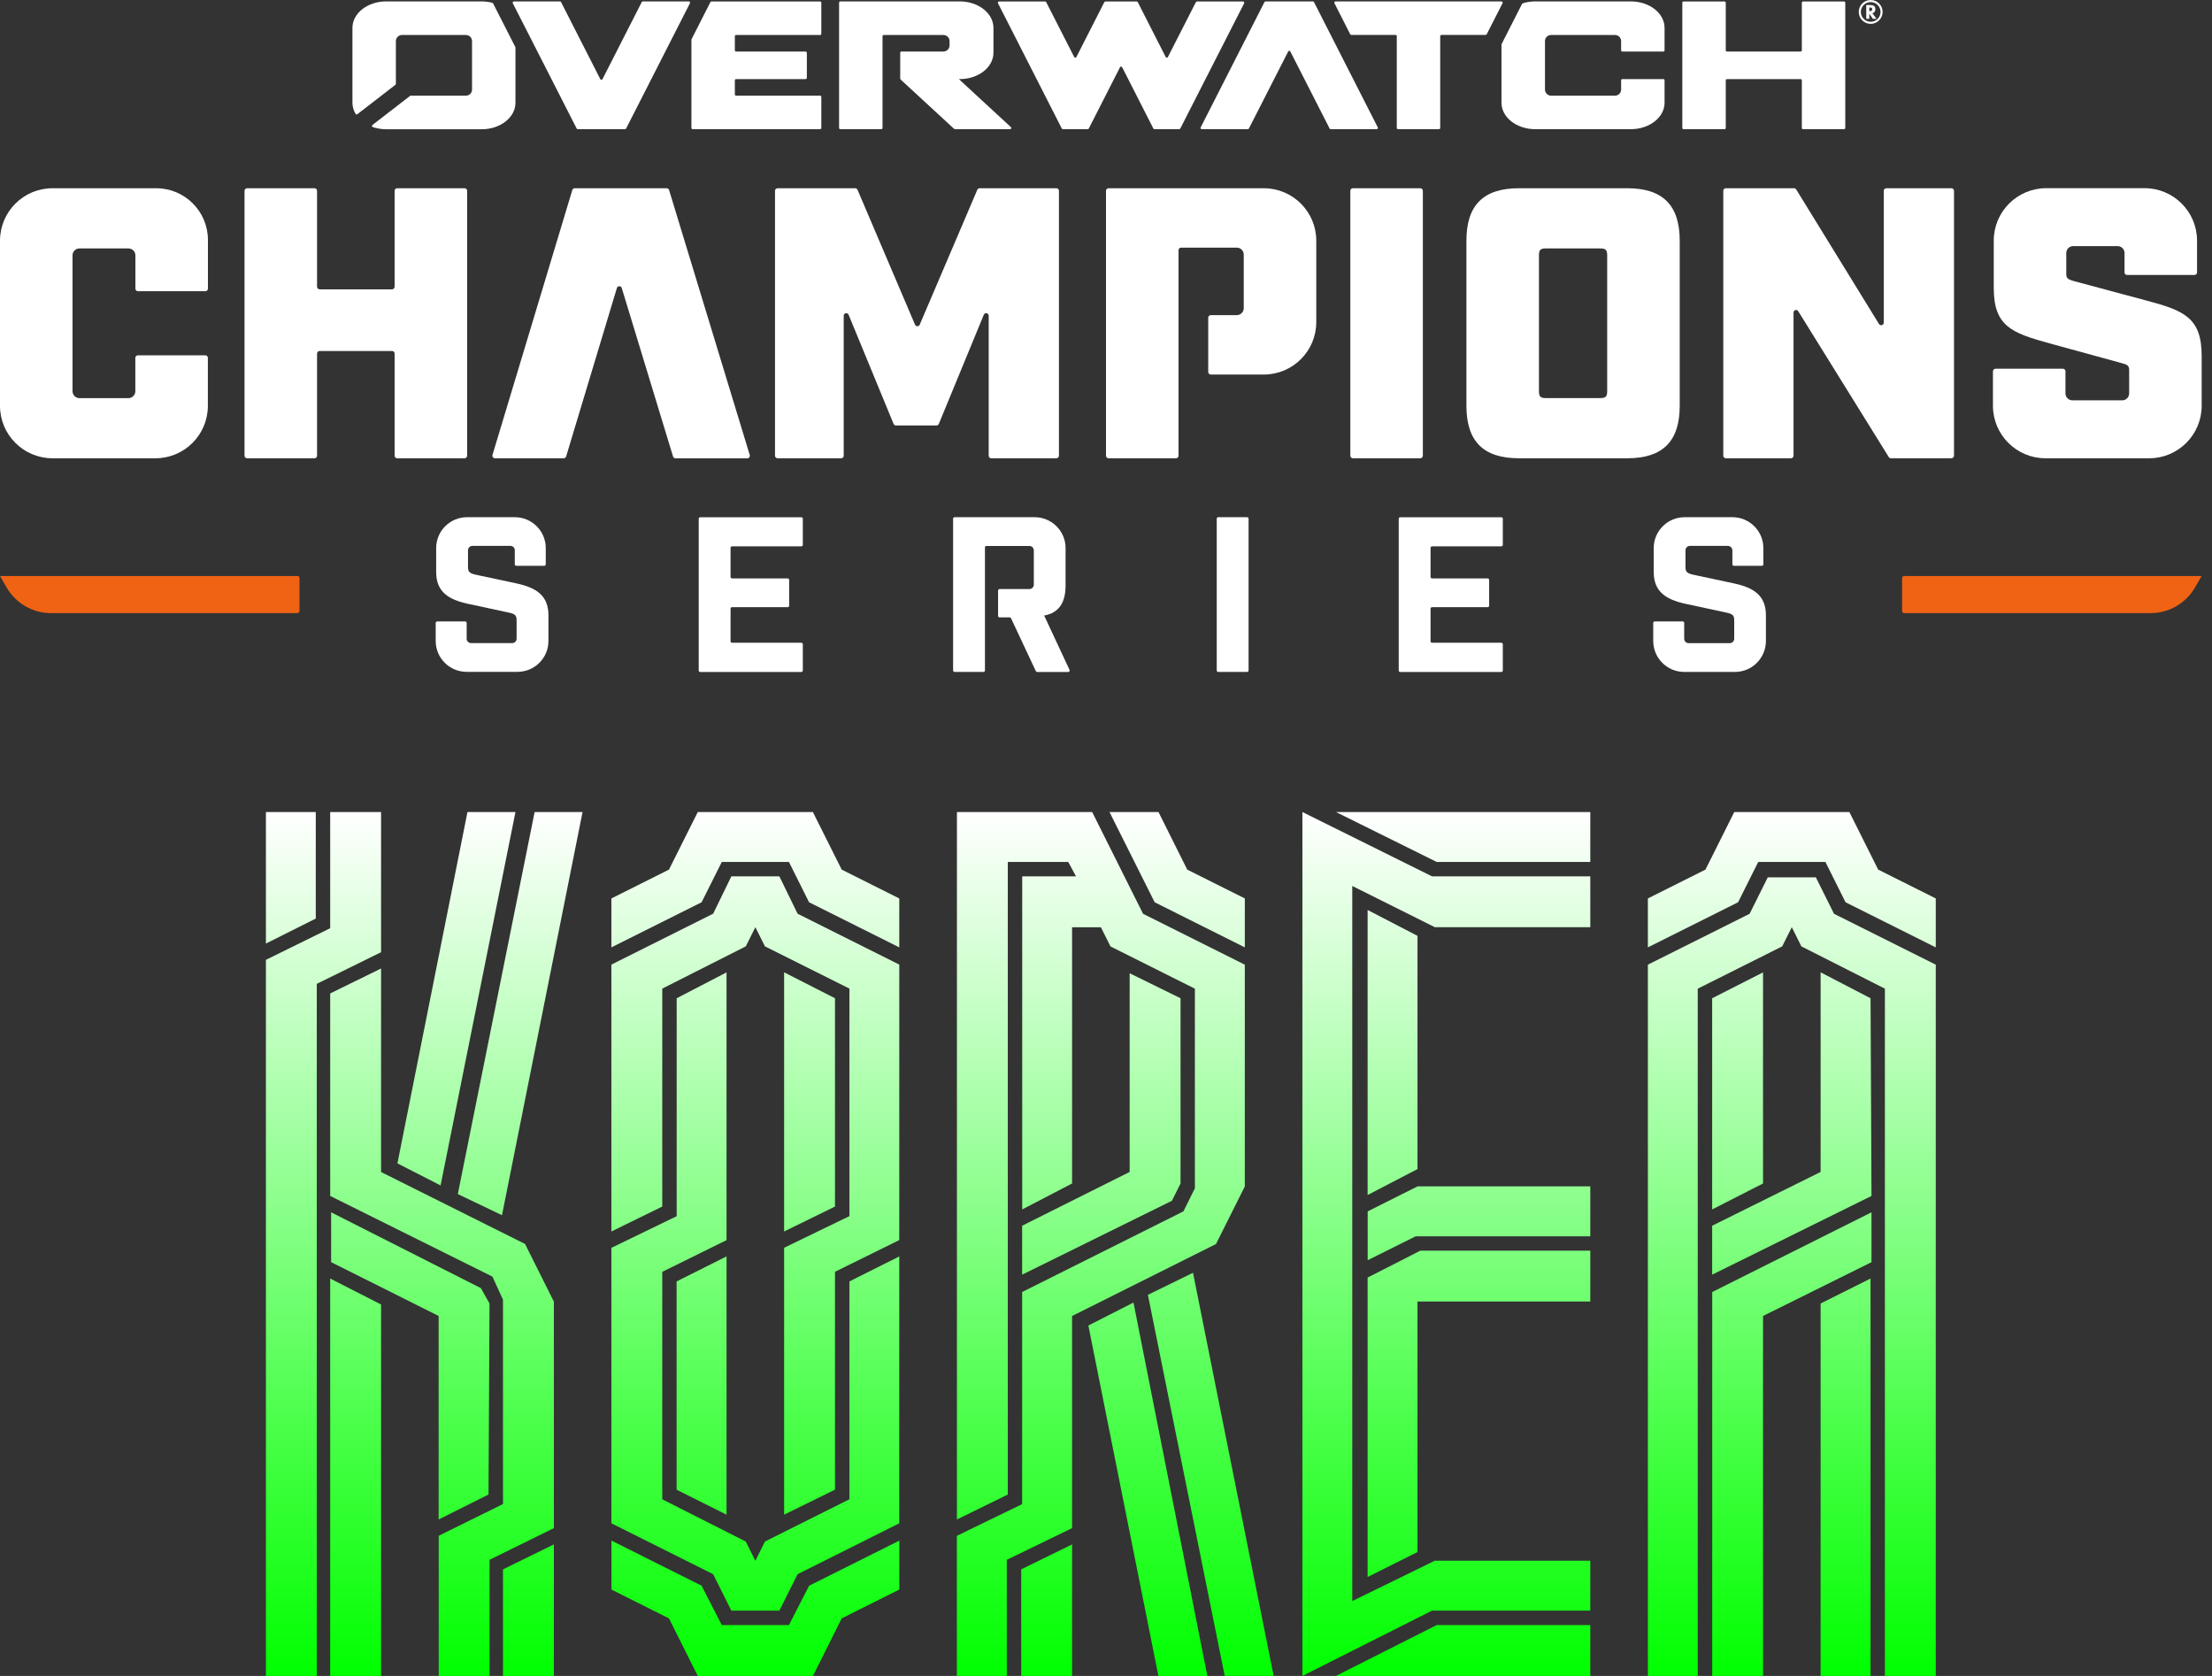
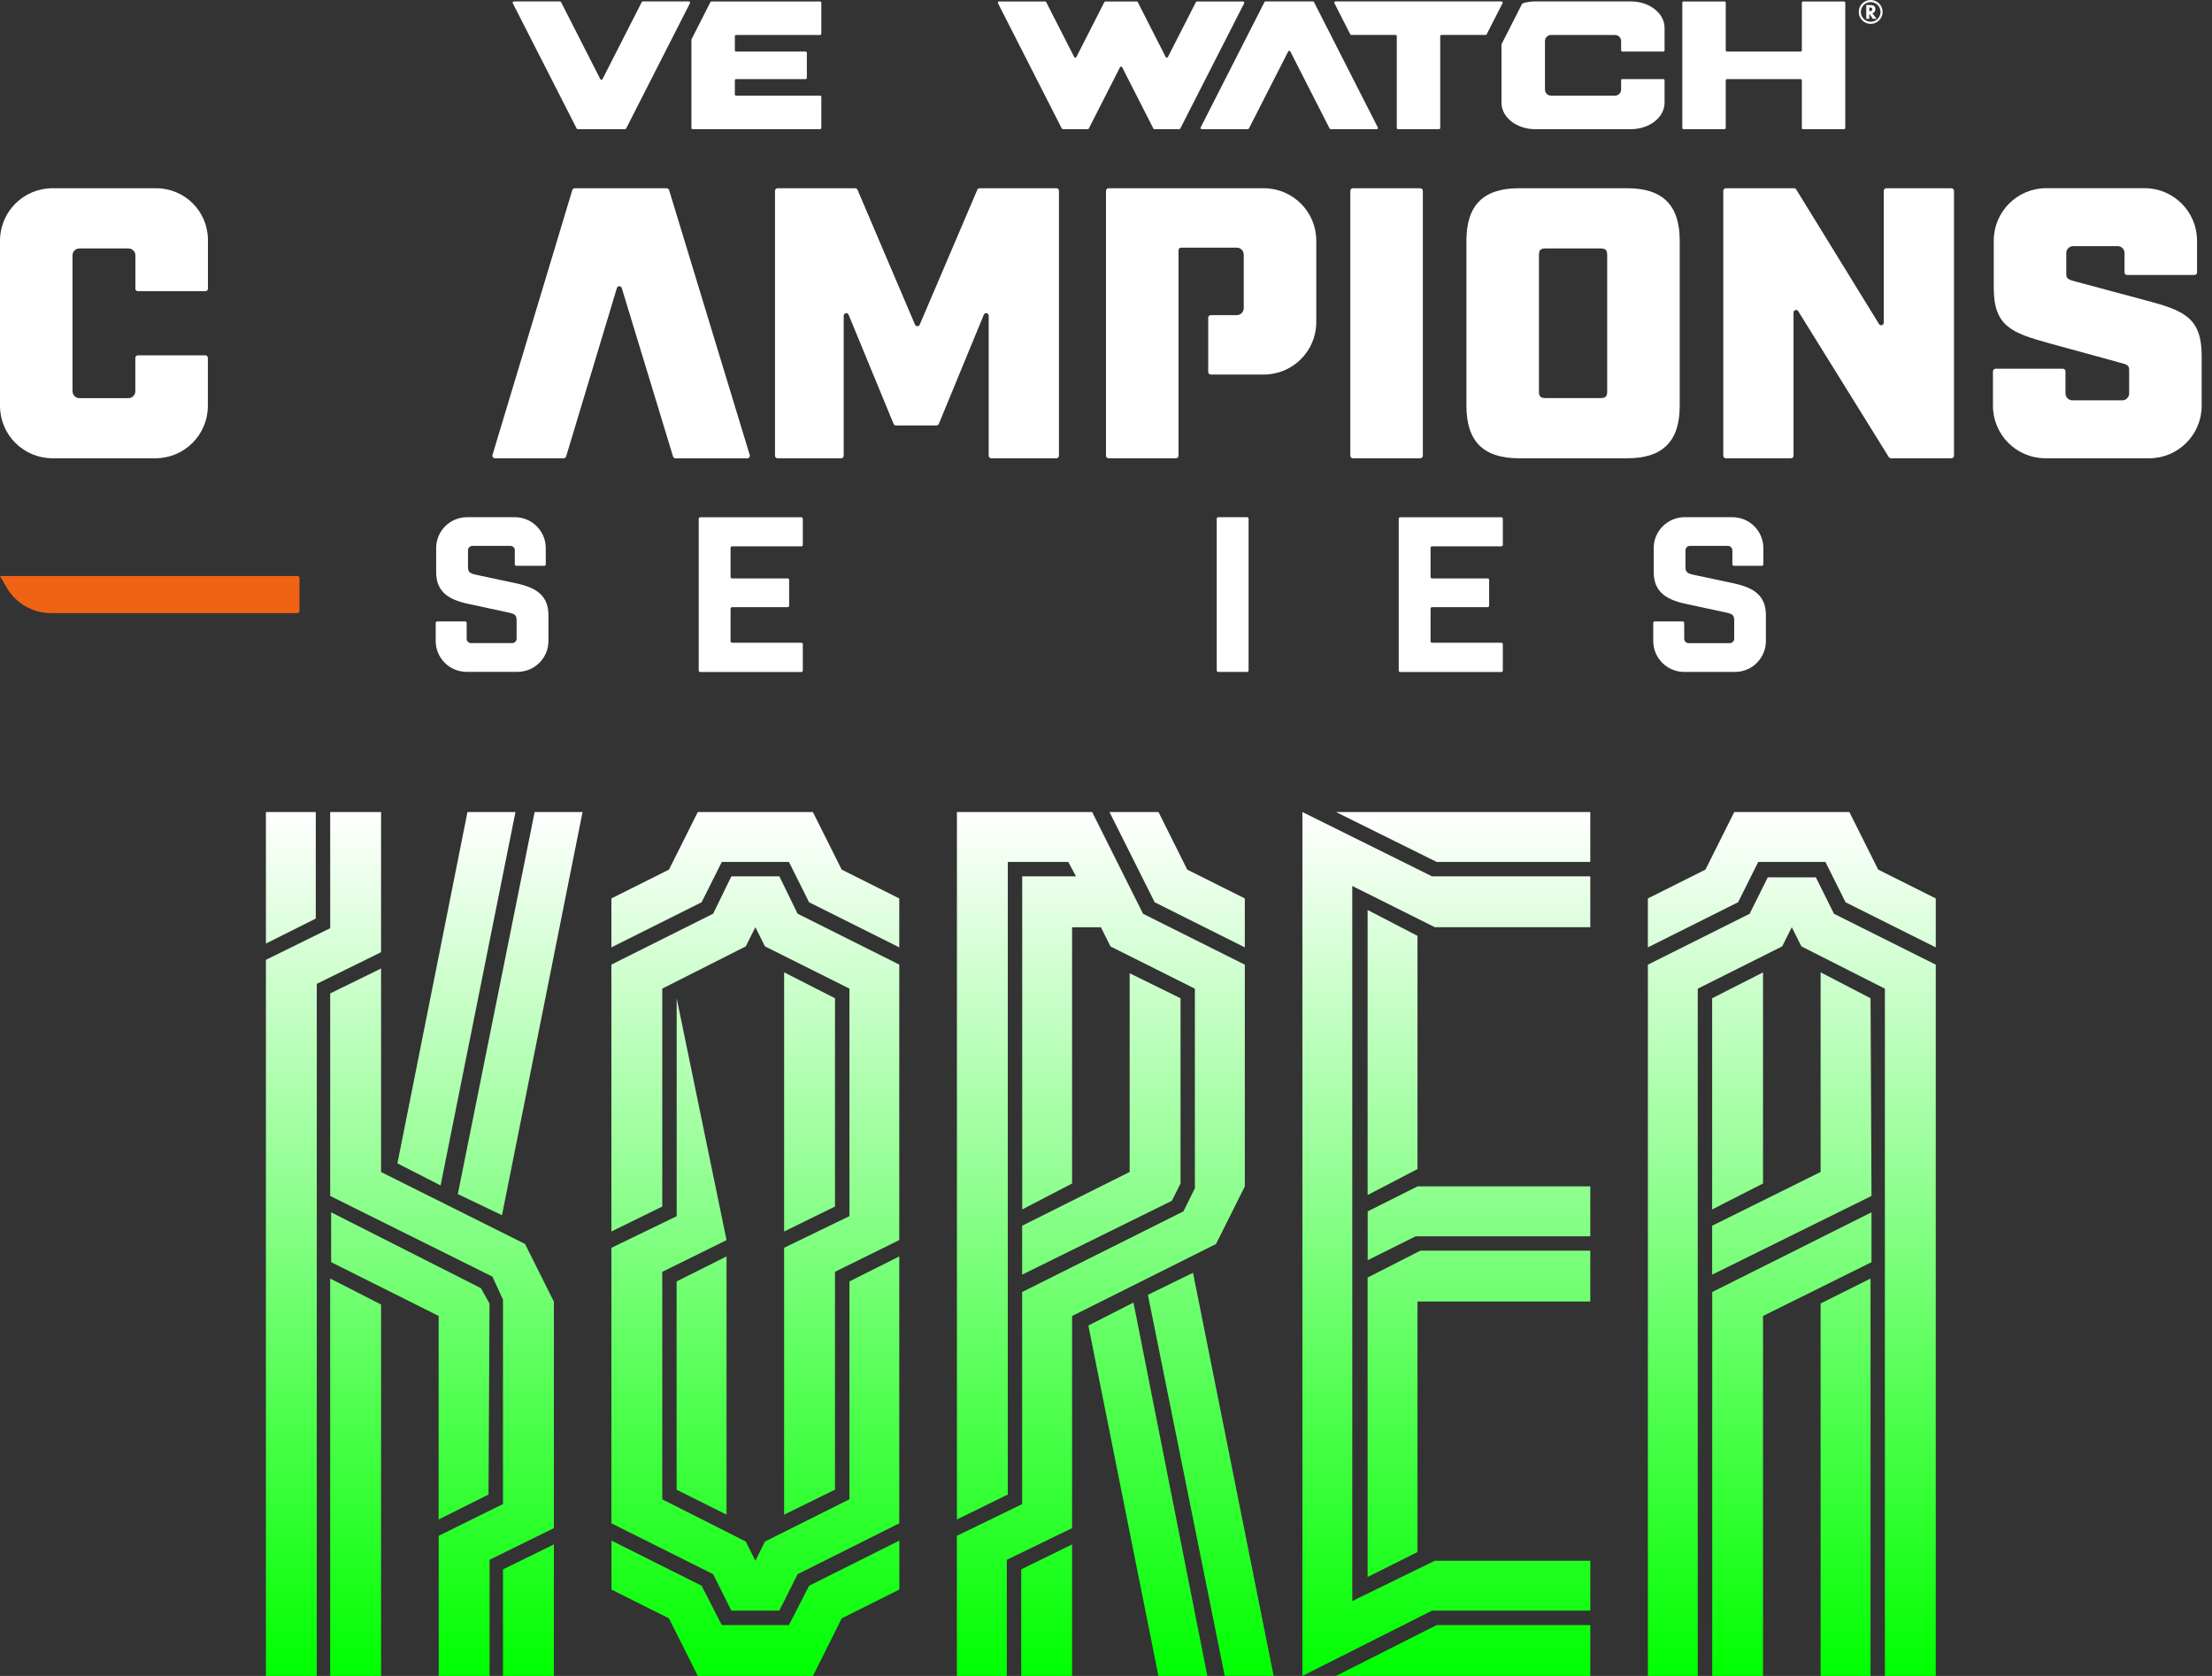
<svg xmlns="http://www.w3.org/2000/svg" width="33" height="25" viewBox="0 0 33 25" fill="none">
  <rect x="0" y="0" width="33" height="25" fill="#333333" stroke="none" />
  <path d="M0.783 6.836C0.351 6.836 0 6.486 0 6.054V3.591C0 3.158 0.351 2.808 0.783 2.808H2.331C2.756 2.808 3.102 3.153 3.102 3.579V4.306C3.102 4.327 3.085 4.344 3.064 4.344H2.058C2.037 4.344 2.02 4.327 2.02 4.306V3.809C2.02 3.752 1.973 3.706 1.916 3.706H1.185C1.128 3.706 1.082 3.752 1.082 3.809V5.835C1.082 5.892 1.128 5.939 1.185 5.939H1.916C1.973 5.939 2.019 5.892 2.019 5.835V5.338C2.019 5.317 2.036 5.3 2.058 5.3H3.063C3.084 5.3 3.101 5.317 3.101 5.338V6.054C3.101 6.486 2.751 6.836 2.319 6.836H0.782H0.783Z" fill="white" />
-   <path d="M3.687 2.808H4.692C4.713 2.808 4.73 2.825 4.73 2.846V4.277C4.73 4.298 4.748 4.316 4.769 4.316H5.849C5.87 4.316 5.887 4.298 5.887 4.277V2.846C5.887 2.825 5.904 2.808 5.925 2.808H6.931C6.952 2.808 6.969 2.825 6.969 2.846V6.798C6.969 6.819 6.952 6.836 6.931 6.836H5.925C5.904 6.836 5.887 6.819 5.887 6.798V5.274C5.887 5.253 5.87 5.236 5.849 5.236H4.769C4.748 5.236 4.73 5.253 4.73 5.274V6.798C4.73 6.819 4.713 6.836 4.692 6.836H3.687C3.666 6.836 3.648 6.819 3.648 6.798V2.846C3.648 2.825 3.666 2.808 3.687 2.808Z" fill="white" />
  <path d="M9.946 2.808H8.575C8.558 2.808 8.543 2.819 8.538 2.835L7.347 6.787C7.34 6.811 7.358 6.836 7.384 6.836H8.409C8.426 6.836 8.441 6.825 8.446 6.809L9.203 4.297C9.214 4.261 9.265 4.261 9.276 4.297L10.041 6.81C10.045 6.826 10.06 6.837 10.077 6.837H11.148C11.174 6.837 11.192 6.812 11.185 6.787L9.982 2.835C9.977 2.82 9.962 2.808 9.946 2.808" fill="white" />
  <path d="M15.76 6.836H14.788C14.767 6.836 14.75 6.819 14.75 6.798V4.71C14.75 4.668 14.693 4.657 14.677 4.695L14.006 6.323C14 6.337 13.986 6.347 13.971 6.347H13.366C13.351 6.347 13.337 6.337 13.331 6.323L12.66 4.695C12.645 4.657 12.587 4.668 12.587 4.71V6.798C12.587 6.819 12.57 6.836 12.549 6.836H11.601C11.58 6.836 11.562 6.819 11.562 6.798V2.846C11.562 2.825 11.58 2.808 11.601 2.808H12.758C12.773 2.808 12.787 2.817 12.793 2.831L13.651 4.843C13.664 4.874 13.708 4.874 13.721 4.843L14.58 2.831C14.586 2.817 14.599 2.808 14.615 2.808H15.76C15.781 2.808 15.798 2.825 15.798 2.846V6.798C15.798 6.819 15.781 6.836 15.76 6.836" fill="white" />
  <path d="M20.183 2.808H21.188C21.209 2.808 21.227 2.825 21.227 2.846V6.798C21.227 6.819 21.209 6.836 21.188 6.836H20.183C20.162 6.836 20.145 6.819 20.145 6.798V2.846C20.145 2.825 20.162 2.808 20.183 2.808Z" fill="white" />
  <path d="M22.66 6.836C22.13 6.836 21.877 6.583 21.877 6.054V3.59C21.877 3.061 22.13 2.808 22.66 2.808H24.277C24.806 2.808 25.059 3.061 25.059 3.59V6.054C25.059 6.583 24.806 6.836 24.277 6.836H22.66ZM22.959 5.835C22.959 5.916 22.982 5.938 23.062 5.938H23.873C23.954 5.938 23.977 5.916 23.977 5.835V3.809C23.977 3.728 23.954 3.706 23.873 3.706H23.062C22.981 3.706 22.959 3.728 22.959 3.809V5.835Z" fill="white" />
  <path d="M29.151 2.846V6.798C29.151 6.819 29.133 6.836 29.112 6.836H28.211C28.197 6.836 28.185 6.829 28.178 6.818L26.827 4.642C26.807 4.609 26.757 4.624 26.757 4.662V6.798C26.757 6.819 26.739 6.836 26.718 6.836H25.747C25.726 6.836 25.709 6.819 25.709 6.798V2.846C25.709 2.825 25.726 2.808 25.747 2.808H26.764C26.777 2.808 26.79 2.814 26.797 2.826L28.032 4.833C28.053 4.866 28.103 4.852 28.103 4.813V2.846C28.103 2.825 28.12 2.808 28.142 2.808H29.112C29.133 2.808 29.151 2.825 29.151 2.846Z" fill="white" />
  <path d="M31.695 3.774C31.695 3.717 31.649 3.671 31.591 3.671H30.93C30.872 3.671 30.826 3.717 30.826 3.774V4.085C30.826 4.149 30.843 4.166 30.947 4.195L32.017 4.482C32.581 4.632 32.846 4.736 32.846 5.311V6.053C32.846 6.485 32.495 6.836 32.063 6.836H30.515C30.083 6.836 29.732 6.485 29.732 6.053V5.539C29.732 5.518 29.75 5.5 29.771 5.5H30.776C30.797 5.5 30.814 5.518 30.814 5.539V5.869C30.814 5.926 30.861 5.972 30.918 5.972H31.66C31.717 5.972 31.764 5.926 31.764 5.869V5.518C31.764 5.454 31.735 5.437 31.643 5.414L30.573 5.121C30.009 4.965 29.744 4.867 29.744 4.292V3.59C29.744 3.157 30.095 2.807 30.527 2.807H31.994C32.426 2.807 32.777 3.158 32.777 3.59V4.064C32.777 4.085 32.759 4.102 32.738 4.102H31.733C31.712 4.102 31.695 4.085 31.695 4.064V3.774L31.695 3.774Z" fill="white" />
  <path d="M18.854 2.808H16.538C16.517 2.808 16.5 2.825 16.5 2.846V6.798C16.5 6.819 16.517 6.836 16.538 6.836H17.544C17.565 6.836 17.582 6.819 17.582 6.798V3.732C17.582 3.711 17.599 3.694 17.62 3.694H18.451C18.508 3.694 18.555 3.74 18.555 3.798V4.597C18.555 4.654 18.508 4.701 18.451 4.701H18.063C18.042 4.701 18.025 4.718 18.025 4.739V5.549C18.025 5.57 18.042 5.587 18.063 5.587H18.854C19.286 5.587 19.637 5.237 19.637 4.805V3.59C19.637 3.158 19.286 2.808 18.854 2.808Z" fill="white" />
  <path d="M7.681 8.209C7.681 8.172 7.651 8.143 7.615 8.143H7.048C7.011 8.143 6.982 8.173 6.982 8.209V8.459C6.982 8.532 7.008 8.552 7.094 8.572L7.707 8.703C7.997 8.766 8.182 8.881 8.182 9.178V9.561C8.182 9.816 7.975 10.022 7.72 10.022H6.962C6.707 10.022 6.5 9.816 6.5 9.561V9.292C6.5 9.28 6.51 9.27 6.522 9.27H6.94C6.952 9.27 6.962 9.28 6.962 9.292V9.528C6.962 9.564 6.991 9.593 7.027 9.593H7.641C7.677 9.593 7.707 9.564 7.707 9.528V9.251C7.707 9.178 7.681 9.158 7.595 9.139L6.982 9.007C6.691 8.944 6.507 8.829 6.507 8.532V8.176C6.507 7.921 6.713 7.715 6.968 7.715H7.68C7.935 7.715 8.142 7.921 8.142 8.176V8.418C8.142 8.43 8.132 8.44 8.12 8.44H7.702C7.69 8.44 7.68 8.43 7.68 8.418V8.209L7.681 8.209Z" fill="white" />
  <path d="M11.977 7.737V8.128C11.977 8.14 11.967 8.15 11.955 8.15H10.921C10.909 8.15 10.899 8.16 10.899 8.172V8.606C10.899 8.618 10.909 8.628 10.921 8.628H11.751C11.763 8.628 11.773 8.638 11.773 8.65V9.036C11.773 9.048 11.764 9.057 11.751 9.057H10.921C10.909 9.057 10.899 9.067 10.899 9.079V9.566C10.899 9.578 10.909 9.588 10.921 9.588H11.955C11.967 9.588 11.977 9.598 11.977 9.61V10.002C11.977 10.014 11.967 10.024 11.955 10.024H10.446C10.434 10.024 10.424 10.014 10.424 10.002V7.738C10.424 7.726 10.434 7.716 10.446 7.716H11.955C11.967 7.716 11.977 7.726 11.977 7.738" fill="white" />
  <path d="M18.174 7.715H18.605C18.617 7.715 18.627 7.724 18.627 7.737V10.001C18.627 10.013 18.617 10.023 18.605 10.023H18.174C18.162 10.023 18.152 10.013 18.152 10.001V7.737C18.152 7.724 18.162 7.715 18.174 7.715Z" fill="white" />
  <path d="M22.42 7.737V8.128C22.42 8.14 22.41 8.15 22.398 8.15H21.364C21.352 8.15 21.342 8.16 21.342 8.172V8.606C21.342 8.618 21.352 8.628 21.364 8.628H22.194C22.206 8.628 22.216 8.638 22.216 8.65V9.036C22.216 9.048 22.206 9.057 22.194 9.057H21.364C21.352 9.057 21.342 9.067 21.342 9.079V9.566C21.342 9.578 21.352 9.588 21.364 9.588H22.398C22.41 9.588 22.42 9.598 22.42 9.61V10.002C22.42 10.014 22.41 10.024 22.398 10.024H20.889C20.877 10.024 20.867 10.014 20.867 10.002V7.738C20.867 7.726 20.877 7.716 20.889 7.716H22.398C22.41 7.716 22.42 7.726 22.42 7.738" fill="white" />
  <path d="M25.844 8.209C25.844 8.172 25.814 8.143 25.777 8.143H25.21C25.174 8.143 25.145 8.173 25.145 8.209V8.459C25.145 8.532 25.171 8.552 25.257 8.572L25.87 8.703C26.161 8.766 26.345 8.881 26.345 9.178V9.561C26.345 9.816 26.139 10.023 25.884 10.023H25.125C24.871 10.023 24.664 9.816 24.664 9.561V9.292C24.664 9.28 24.674 9.27 24.686 9.27H25.104C25.116 9.27 25.126 9.28 25.126 9.292V9.528C25.126 9.564 25.155 9.594 25.192 9.594H25.805C25.842 9.594 25.872 9.564 25.872 9.528V9.251C25.872 9.178 25.845 9.158 25.759 9.139L25.146 9.007C24.856 8.944 24.671 8.828 24.671 8.532V8.176C24.671 7.921 24.878 7.715 25.133 7.715H25.845C26.1 7.715 26.307 7.921 26.307 8.176V8.418C26.307 8.43 26.297 8.44 26.285 8.44H25.867C25.855 8.44 25.845 8.43 25.845 8.418V8.209L25.844 8.209Z" fill="white" />
-   <path d="M15.577 9.182C15.795 9.142 15.897 8.994 15.897 8.734V8.176C15.897 7.922 15.69 7.715 15.436 7.715H14.241C14.229 7.715 14.219 7.725 14.219 7.737V10.001C14.219 10.013 14.229 10.023 14.241 10.023H14.672C14.684 10.023 14.694 10.013 14.694 10.001V8.166C14.694 8.154 14.703 8.144 14.716 8.144H15.357C15.393 8.144 15.423 8.173 15.423 8.21V8.721C15.423 8.757 15.393 8.787 15.357 8.787H14.912C14.9 8.787 14.89 8.797 14.89 8.809V9.187C14.89 9.199 14.9 9.209 14.912 9.209H15.063C15.071 9.209 15.079 9.214 15.083 9.222L15.453 10.011C15.457 10.019 15.464 10.024 15.473 10.024H15.936C15.952 10.024 15.963 10.007 15.956 9.993L15.578 9.183L15.577 9.182Z" fill="white" />
  <path d="M4.436 8.592H0L0.099 8.764C0.236 9 0.488 9.146 0.761 9.146H4.436C4.454 9.146 4.468 9.132 4.468 9.114V8.624C4.468 8.606 4.454 8.591 4.436 8.591" fill="#F06314" />
-   <path d="M28.409 8.592H32.845L32.746 8.764C32.609 9 32.357 9.146 32.084 9.146H28.409C28.392 9.146 28.377 9.132 28.377 9.114V8.624C28.377 8.606 28.391 8.591 28.409 8.591" fill="#F06314" />
  <path d="M26.881 0.04V0.751C26.881 0.761 26.873 0.769 26.863 0.769H25.764C25.754 0.769 25.746 0.761 25.746 0.751V0.04C25.746 0.03 25.738 0.022 25.728 0.022H25.116C25.106 0.022 25.098 0.03 25.098 0.04V1.909C25.098 1.919 25.106 1.927 25.116 1.927H25.728C25.738 1.927 25.746 1.919 25.746 1.909V1.198C25.746 1.189 25.754 1.18 25.764 1.18H26.863C26.873 1.18 26.881 1.189 26.881 1.198V1.909C26.881 1.919 26.889 1.927 26.899 1.927H27.511C27.521 1.927 27.529 1.919 27.529 1.909V0.04C27.529 0.03 27.521 0.022 27.511 0.022H26.899C26.889 0.022 26.881 0.03 26.881 0.04Z" fill="white" />
  <path d="M12.253 0.504V0.04C12.253 0.03 12.245 0.022 12.235 0.022H10.615C10.608 0.022 10.602 0.026 10.598 0.032L10.317 0.585L10.315 0.593V1.909C10.315 1.919 10.323 1.927 10.332 1.927H12.235C12.245 1.927 12.253 1.919 12.253 1.909V1.445C12.253 1.435 12.245 1.427 12.235 1.427H10.981C10.971 1.427 10.963 1.419 10.963 1.409V1.198C10.963 1.188 10.971 1.18 10.981 1.18H12.018C12.028 1.18 12.037 1.172 12.037 1.162V0.787C12.037 0.777 12.028 0.769 12.018 0.769H10.981C10.971 0.769 10.963 0.761 10.963 0.751V0.54C10.963 0.53 10.971 0.522 10.981 0.522H12.235C12.245 0.522 12.253 0.514 12.253 0.504" fill="white" />
  <path d="M19.587 0.021H18.881C18.874 0.021 18.868 0.025 18.864 0.031L17.912 1.901C17.906 1.913 17.915 1.927 17.928 1.927H18.615C18.622 1.927 18.628 1.923 18.632 1.917L19.218 0.768C19.224 0.754 19.243 0.754 19.25 0.768L19.836 1.917C19.839 1.923 19.845 1.927 19.852 1.927H20.539C20.552 1.927 20.561 1.913 20.555 1.901L19.603 0.031C19.6 0.025 19.593 0.021 19.587 0.021Z" fill="white" />
  <path d="M17.841 0.032L17.423 0.851C17.416 0.864 17.398 0.864 17.391 0.851L16.974 0.032C16.971 0.026 16.964 0.022 16.957 0.022H16.492C16.485 0.022 16.478 0.026 16.475 0.032L16.058 0.851C16.051 0.864 16.032 0.864 16.026 0.851L15.608 0.032C15.605 0.026 15.599 0.022 15.592 0.022H14.905C14.891 0.022 14.883 0.036 14.889 0.049L15.841 1.918C15.844 1.924 15.85 1.927 15.857 1.927H16.226C16.233 1.927 16.239 1.924 16.243 1.918L16.709 1.003C16.715 0.99 16.734 0.99 16.741 1.003L17.207 1.918C17.21 1.924 17.216 1.927 17.223 1.927H17.591C17.598 1.927 17.604 1.924 17.608 1.918L18.561 0.049C18.567 0.037 18.558 0.022 18.544 0.022H17.858C17.851 0.022 17.845 0.026 17.841 0.032" fill="white" />
  <path d="M24.33 0.021H22.903C22.838 0.021 22.775 0.031 22.718 0.049L22.707 0.058L22.402 0.657L22.4 0.665V1.532C22.4 1.75 22.625 1.927 22.903 1.927H24.33C24.608 1.927 24.833 1.75 24.833 1.532V1.198C24.833 1.188 24.825 1.18 24.815 1.18H24.203C24.193 1.18 24.185 1.188 24.185 1.198V1.336C24.185 1.386 24.144 1.427 24.094 1.427H23.14C23.09 1.427 23.049 1.386 23.049 1.336V0.613C23.049 0.562 23.09 0.522 23.14 0.522H24.094C24.144 0.522 24.185 0.563 24.185 0.613V0.751C24.185 0.761 24.193 0.769 24.203 0.769H24.815C24.825 0.769 24.833 0.761 24.833 0.751V0.416C24.833 0.198 24.608 0.021 24.33 0.021Z" fill="white" />
  <path d="M22.4 0.021H19.924C19.911 0.021 19.902 0.036 19.908 0.048L20.144 0.512C20.148 0.518 20.154 0.521 20.161 0.521H20.82C20.83 0.521 20.838 0.53 20.838 0.54V1.908C20.838 1.918 20.846 1.927 20.856 1.927H21.468C21.478 1.927 21.486 1.918 21.486 1.908V0.54C21.486 0.53 21.494 0.521 21.504 0.521H22.163C22.17 0.521 22.176 0.518 22.179 0.512L22.416 0.048C22.422 0.036 22.413 0.021 22.399 0.021" fill="white" />
  <path d="M9.341 1.917L10.293 0.048C10.299 0.036 10.291 0.021 10.277 0.021H9.59C9.583 0.021 9.577 0.025 9.574 0.031L8.988 1.181C8.981 1.194 8.962 1.194 8.956 1.181L8.37 0.031C8.367 0.025 8.36 0.021 8.354 0.021H7.667C7.653 0.021 7.644 0.036 7.65 0.048L8.603 1.917C8.606 1.923 8.612 1.927 8.619 1.927H9.325C9.332 1.927 9.338 1.923 9.341 1.917Z" fill="white" />
-   <path d="M7.357 0.051L7.345 0.042C7.296 0.029 7.242 0.021 7.187 0.021H5.761C5.483 0.021 5.258 0.198 5.258 0.416V1.533C5.258 1.592 5.275 1.648 5.304 1.698C5.31 1.708 5.322 1.71 5.331 1.704L5.899 1.265L5.906 1.251V0.613C5.906 0.563 5.947 0.522 5.997 0.522H6.951C7.001 0.522 7.042 0.563 7.042 0.613V1.337C7.042 1.387 7.001 1.427 6.951 1.427H6.128L6.117 1.431L5.557 1.864C5.545 1.873 5.548 1.891 5.562 1.896C5.623 1.916 5.69 1.928 5.761 1.928H7.187C7.465 1.928 7.69 1.751 7.69 1.533V0.71L7.688 0.702L7.357 0.052V0.051Z" fill="white" />
-   <path d="M14.075 0.769H13.448C13.438 0.769 13.43 0.777 13.43 0.787V1.168C13.43 1.176 13.433 1.183 13.438 1.188L14.235 1.923L14.248 1.927H15.069C15.085 1.927 15.093 1.907 15.081 1.896L14.305 1.18H14.318C14.596 1.18 14.821 1.003 14.821 0.786V0.416C14.821 0.198 14.596 0.021 14.318 0.021H12.536C12.526 0.021 12.518 0.03 12.518 0.04V1.909C12.518 1.919 12.526 1.927 12.536 1.927H13.148C13.158 1.927 13.166 1.919 13.166 1.909V0.54C13.166 0.53 13.174 0.522 13.184 0.522H14.075C14.125 0.522 14.166 0.563 14.166 0.613V0.678C14.166 0.728 14.125 0.768 14.075 0.768" fill="white" />
  <path d="M27.842 0.075H27.884C27.906 0.075 27.923 0.076 27.934 0.078C27.944 0.08 27.953 0.084 27.959 0.09C27.972 0.101 27.978 0.116 27.978 0.137C27.978 0.169 27.963 0.189 27.933 0.197L27.996 0.281H27.94L27.887 0.204V0.281H27.842V0.076V0.075ZM27.887 0.112V0.166H27.891C27.905 0.166 27.915 0.165 27.92 0.162C27.927 0.157 27.931 0.15 27.931 0.139C27.931 0.129 27.929 0.122 27.923 0.118C27.918 0.114 27.908 0.112 27.895 0.112H27.887L27.887 0.112Z" fill="white" />
  <path d="M27.908 0.356C27.81 0.356 27.73 0.276 27.73 0.178C27.73 0.079 27.81 0 27.908 0C28.007 0 28.086 0.08 28.086 0.178C28.086 0.276 28.006 0.356 27.908 0.356ZM28.055 0.178C28.055 0.097 27.989 0.031 27.908 0.031C27.827 0.031 27.761 0.097 27.761 0.178C27.761 0.259 27.827 0.325 27.908 0.325C27.989 0.325 28.055 0.259 28.055 0.178Z" fill="white" />
  <path d="M7.504 25H8.263V23.038L7.504 23.41V25ZM5.929 17.354L6.573 17.683L7.69 12.113H6.974L5.929 17.354ZM4.941 18.828L6.544 19.63V22.666L7.288 22.294L7.303 19.444L7.174 19.215L4.94 18.084V18.829L4.941 18.828ZM4.926 17.84L7.346 19.043L7.504 19.387V22.436L6.545 22.909V25H7.304V23.267L8.263 22.795V19.416L7.833 18.556L5.685 17.483V14.447L4.926 14.819V17.84ZM4.926 25H5.685V19.459L4.926 19.072V25ZM3.967 14.075L4.711 13.702V12.113H3.967V14.075ZM3.967 25H4.726V14.676L5.685 14.204V12.113H4.926V13.846L3.967 14.318V25ZM8.692 12.113H7.976L6.83 17.812L7.489 18.127L8.691 12.113H8.692Z" fill="url(#paint0_linear_10350_1247)" />
-   <path d="M11.698 18.37L12.457 17.998V14.891L11.698 14.504V18.37ZM10.094 22.222L10.839 22.594V18.742L10.094 19.115V22.222ZM9.121 18.37L9.88 17.998V14.747L11.126 14.117L11.269 13.831L11.412 14.117L12.672 14.747V18.141L11.698 18.613V22.594L12.457 22.221V18.971L13.416 18.498V14.389L11.899 13.63L11.627 13.072H10.911L10.639 13.63L9.121 14.389V18.37V18.37ZM9.121 22.723L10.639 23.482L10.911 24.026H11.627L11.899 23.482L13.416 22.723V18.742L12.672 19.115V22.365L11.412 22.995L11.269 23.282L11.126 22.995L9.88 22.365V18.972L10.839 18.499V14.505L10.095 14.891V18.142L9.121 18.614V22.724V22.723ZM9.121 23.711L9.98 24.141L10.41 25H12.128L12.557 24.141L13.417 23.711V22.981L12.071 23.654L11.77 24.241H10.768L10.467 23.654L9.122 22.981V23.711H9.121ZM12.128 12.113H10.41L9.98 12.972L9.121 13.402V14.132L10.467 13.459L10.768 12.858H11.77L12.07 13.459L13.416 14.132V13.402L12.557 12.972L12.127 12.113H12.128Z" fill="url(#paint1_linear_10350_1247)" />
+   <path d="M11.698 18.37L12.457 17.998V14.891L11.698 14.504V18.37ZM10.094 22.222L10.839 22.594V18.742L10.094 19.115V22.222ZM9.121 18.37L9.88 17.998V14.747L11.126 14.117L11.269 13.831L11.412 14.117L12.672 14.747V18.141L11.698 18.613V22.594L12.457 22.221V18.971L13.416 18.498V14.389L11.899 13.63L11.627 13.072H10.911L10.639 13.63L9.121 14.389V18.37V18.37ZM9.121 22.723L10.639 23.482L10.911 24.026H11.627L11.899 23.482L13.416 22.723V18.742L12.672 19.115V22.365L11.412 22.995L11.269 23.282L11.126 22.995L9.88 22.365V18.972L10.839 18.499L10.095 14.891V18.142L9.121 18.614V22.724V22.723ZM9.121 23.711L9.98 24.141L10.41 25H12.128L12.557 24.141L13.417 23.711V22.981L12.071 23.654L11.77 24.241H10.768L10.467 23.654L9.122 22.981V23.711H9.121ZM12.128 12.113H10.41L9.98 12.972L9.121 13.402V14.132L10.467 13.459L10.768 12.858H11.77L12.07 13.459L13.416 14.132V13.402L12.557 12.972L12.127 12.113H12.128Z" fill="url(#paint1_linear_10350_1247)" />
  <path d="M17.125 19.315L18.271 24.999H19.001L17.798 18.986L17.125 19.315ZM16.552 12.113L17.226 13.459L18.571 14.132V13.402L17.712 12.972L17.283 12.113H16.552ZM16.237 19.773L17.282 25H18.012L16.91 19.43L16.237 19.773H16.237ZM15.249 19.014L17.483 17.912L17.612 17.654V14.891L16.853 14.518V17.482L15.249 18.284V19.014ZM15.235 25H15.994V23.038L15.235 23.41V25ZM16.295 12.113H14.276V22.666L15.035 22.294V12.858H15.937L16.052 13.072H15.25V18.041L15.994 17.654V13.832H16.424L16.567 14.118L17.826 14.748V17.726L17.655 18.07L15.249 19.273V22.437L14.275 22.91V25H15.02V23.268L15.994 22.795V19.631L18.141 18.557L18.571 17.698V14.39L17.053 13.631L16.294 12.114L16.295 12.113Z" fill="url(#paint2_linear_10350_1247)" />
  <path d="M20.403 17.826L21.147 17.439V13.96L20.403 13.574V17.826ZM20.403 18.799L21.119 18.442H23.725V17.697H21.148L20.404 18.07V18.8L20.403 18.799ZM20.403 23.524L21.147 23.152V19.415H23.725V18.656H21.19L20.403 19.057V23.524V23.524ZM19.93 25H23.725V24.241H21.434L19.93 25ZM19.43 25L21.363 24.026H23.725V23.281H21.406L20.174 23.883V13.216L21.406 13.831H23.725V13.072H21.363L19.43 12.113V25ZM23.725 12.113H19.931L21.434 12.858H23.725V12.113Z" fill="url(#paint3_linear_10350_1247)" />
  <path d="M27.161 25H27.906V19.072L27.161 19.444V25ZM25.543 18.041L26.302 17.654V14.505L25.543 14.891V18.041ZM25.543 19.014L27.92 17.84L27.906 14.891L27.161 14.504V17.482L25.543 18.284V19.014ZM25.543 25H26.302V19.63L27.92 18.828V18.084L25.544 19.273V25H25.543ZM24.584 25H25.328V14.748L26.588 14.117L26.731 13.831L26.874 14.117L28.12 14.748V25H28.879V14.39L27.361 13.631L27.09 13.087H26.373L26.102 13.631L24.584 14.39V25ZM27.591 12.113H25.873L25.443 12.972L24.584 13.402V14.132L25.93 13.459L26.23 12.858H27.233L27.533 13.459L28.879 14.132V13.402L28.02 12.972L27.59 12.113H27.591Z" fill="url(#paint4_linear_10350_1247)" />
  <defs>
    <linearGradient id="paint0_linear_10350_1247" x1="6.329" y1="25" x2="6.329" y2="12.113" gradientUnits="userSpaceOnUse">
      <stop stop-color="#00FF00" />
      <stop offset="1" stop-color="white" />
    </linearGradient>
    <linearGradient id="paint1_linear_10350_1247" x1="11.269" y1="25" x2="11.269" y2="12.113" gradientUnits="userSpaceOnUse">
      <stop stop-color="#00FF00" />
      <stop offset="1" stop-color="white" />
    </linearGradient>
    <linearGradient id="paint2_linear_10350_1247" x1="16.638" y1="25" x2="16.638" y2="12.113" gradientUnits="userSpaceOnUse">
      <stop stop-color="#00FF00" />
      <stop offset="1" stop-color="white" />
    </linearGradient>
    <linearGradient id="paint3_linear_10350_1247" x1="21.577" y1="25" x2="21.577" y2="12.113" gradientUnits="userSpaceOnUse">
      <stop stop-color="#00FF00" />
      <stop offset="1" stop-color="white" />
    </linearGradient>
    <linearGradient id="paint4_linear_10350_1247" x1="26.732" y1="25" x2="26.732" y2="12.113" gradientUnits="userSpaceOnUse">
      <stop stop-color="#00FF00" />
      <stop offset="1" stop-color="white" />
    </linearGradient>
  </defs>
</svg>